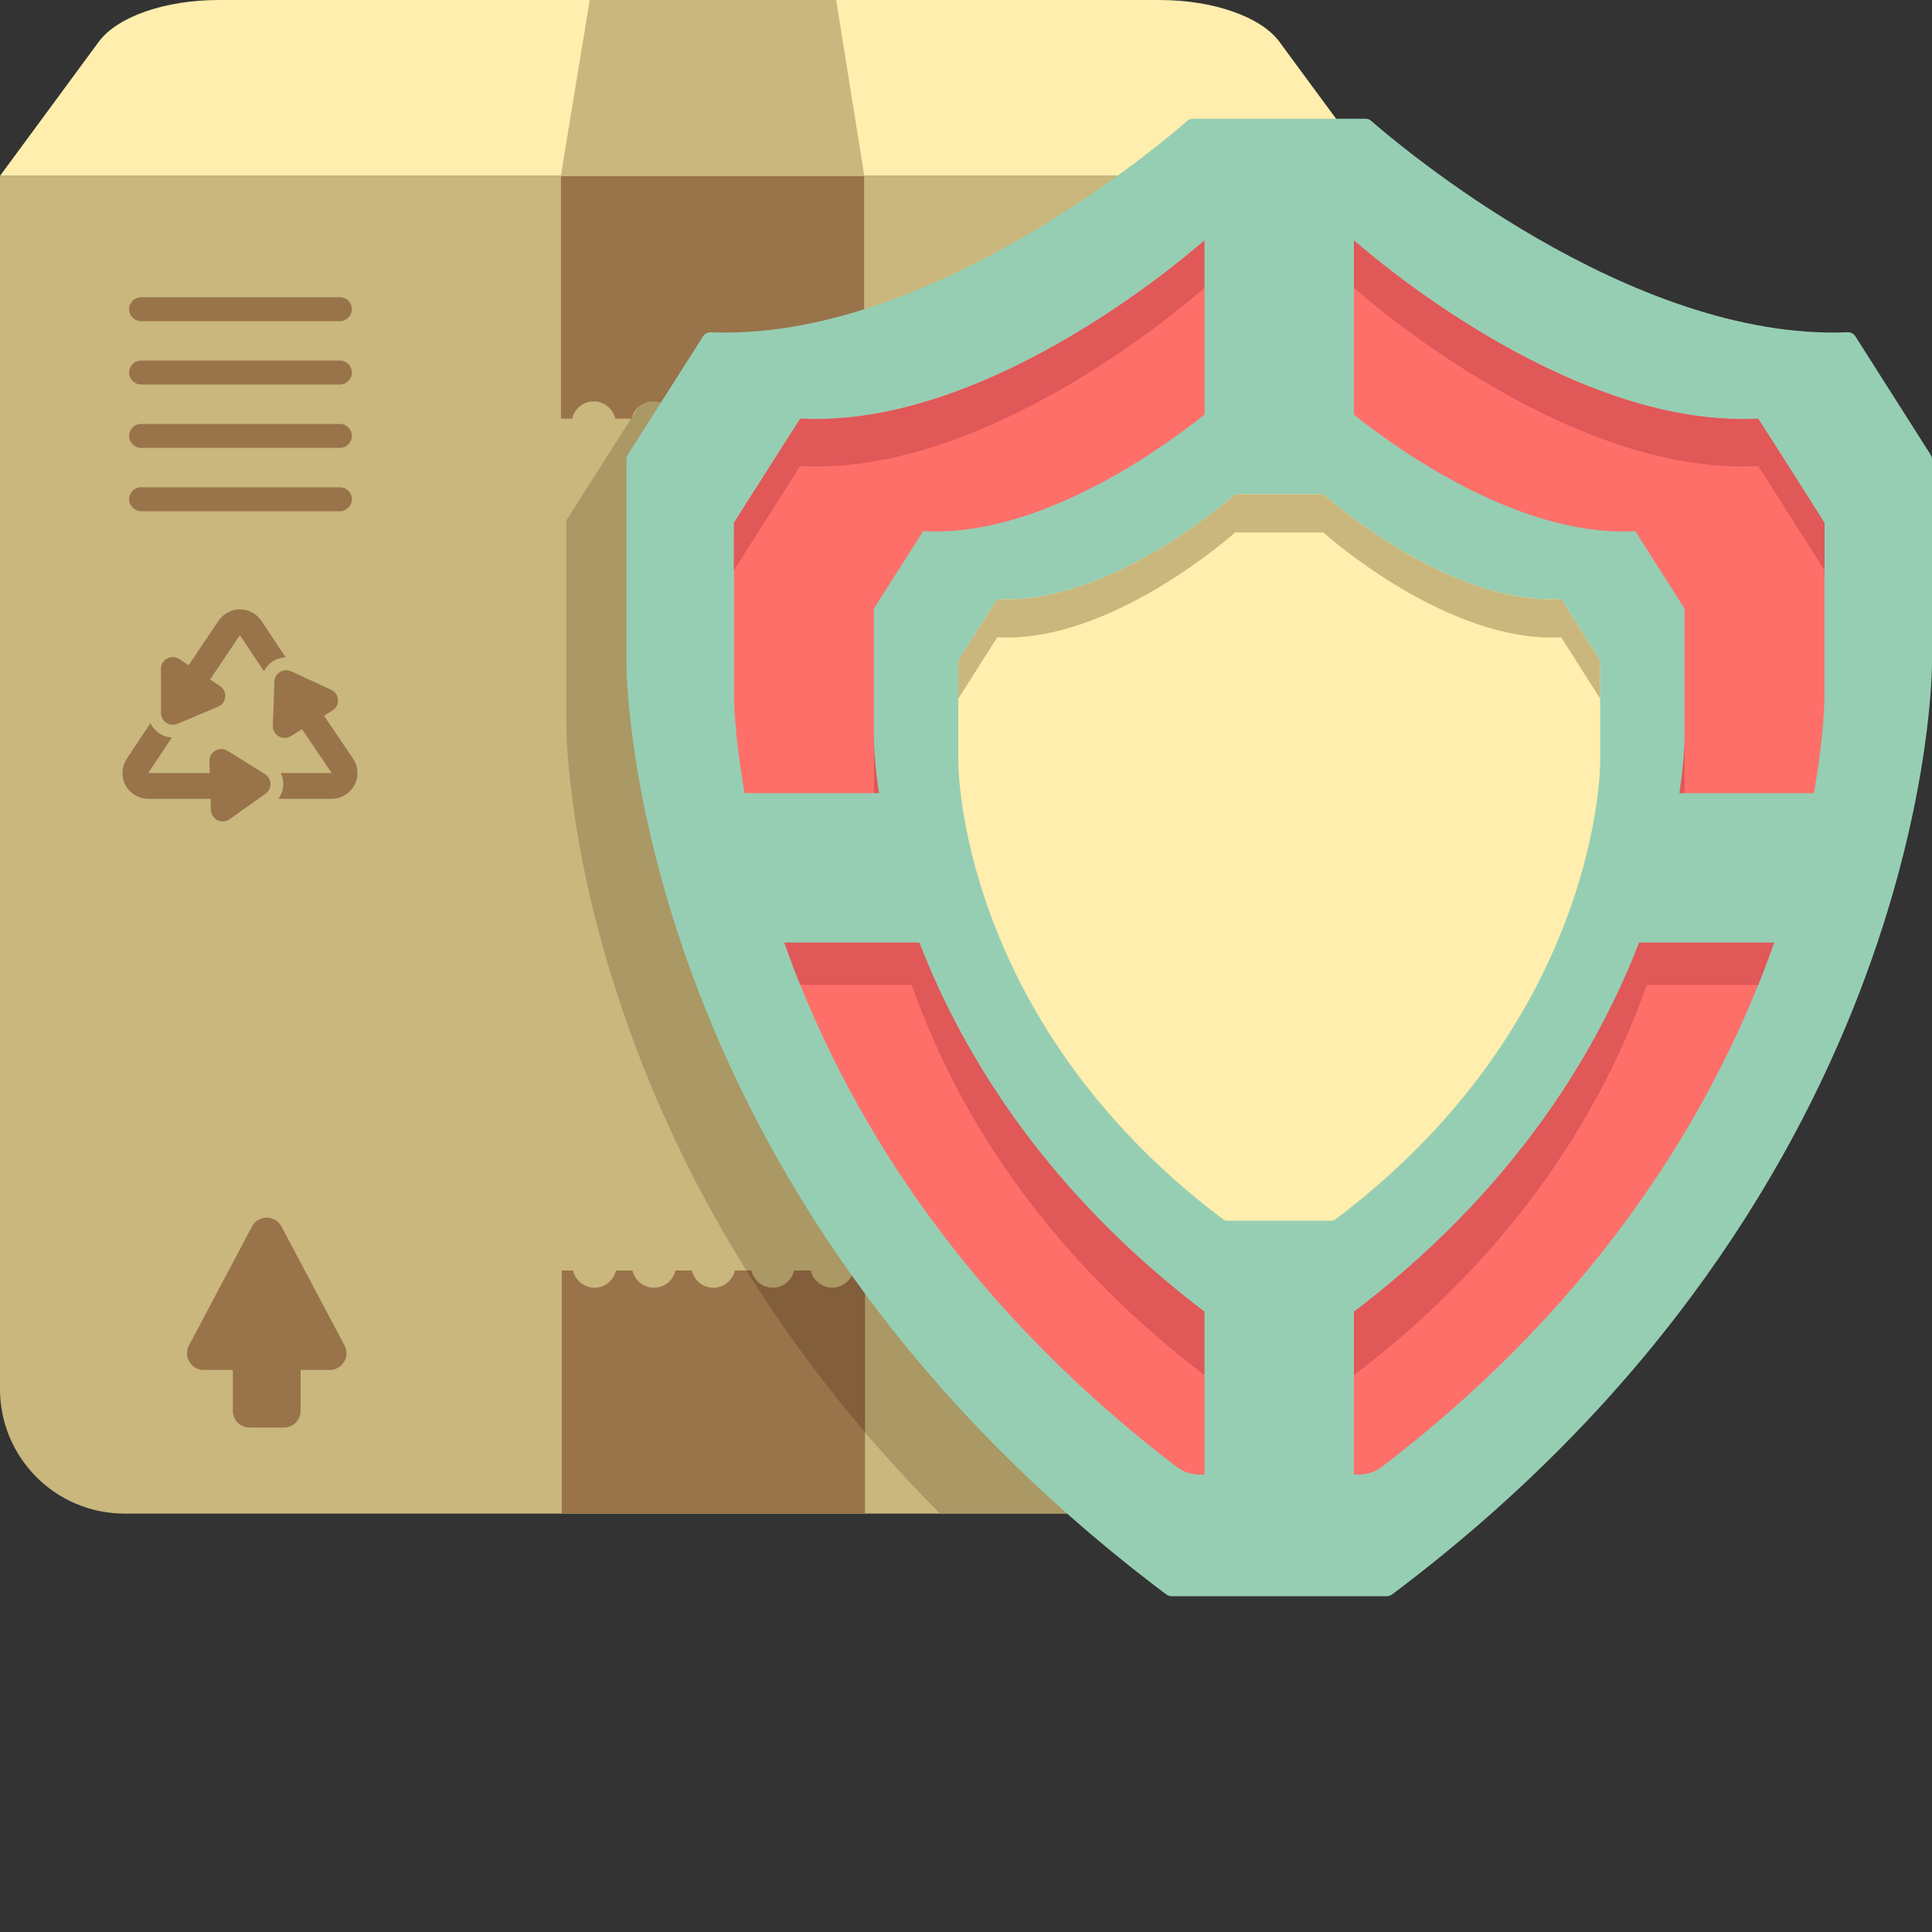
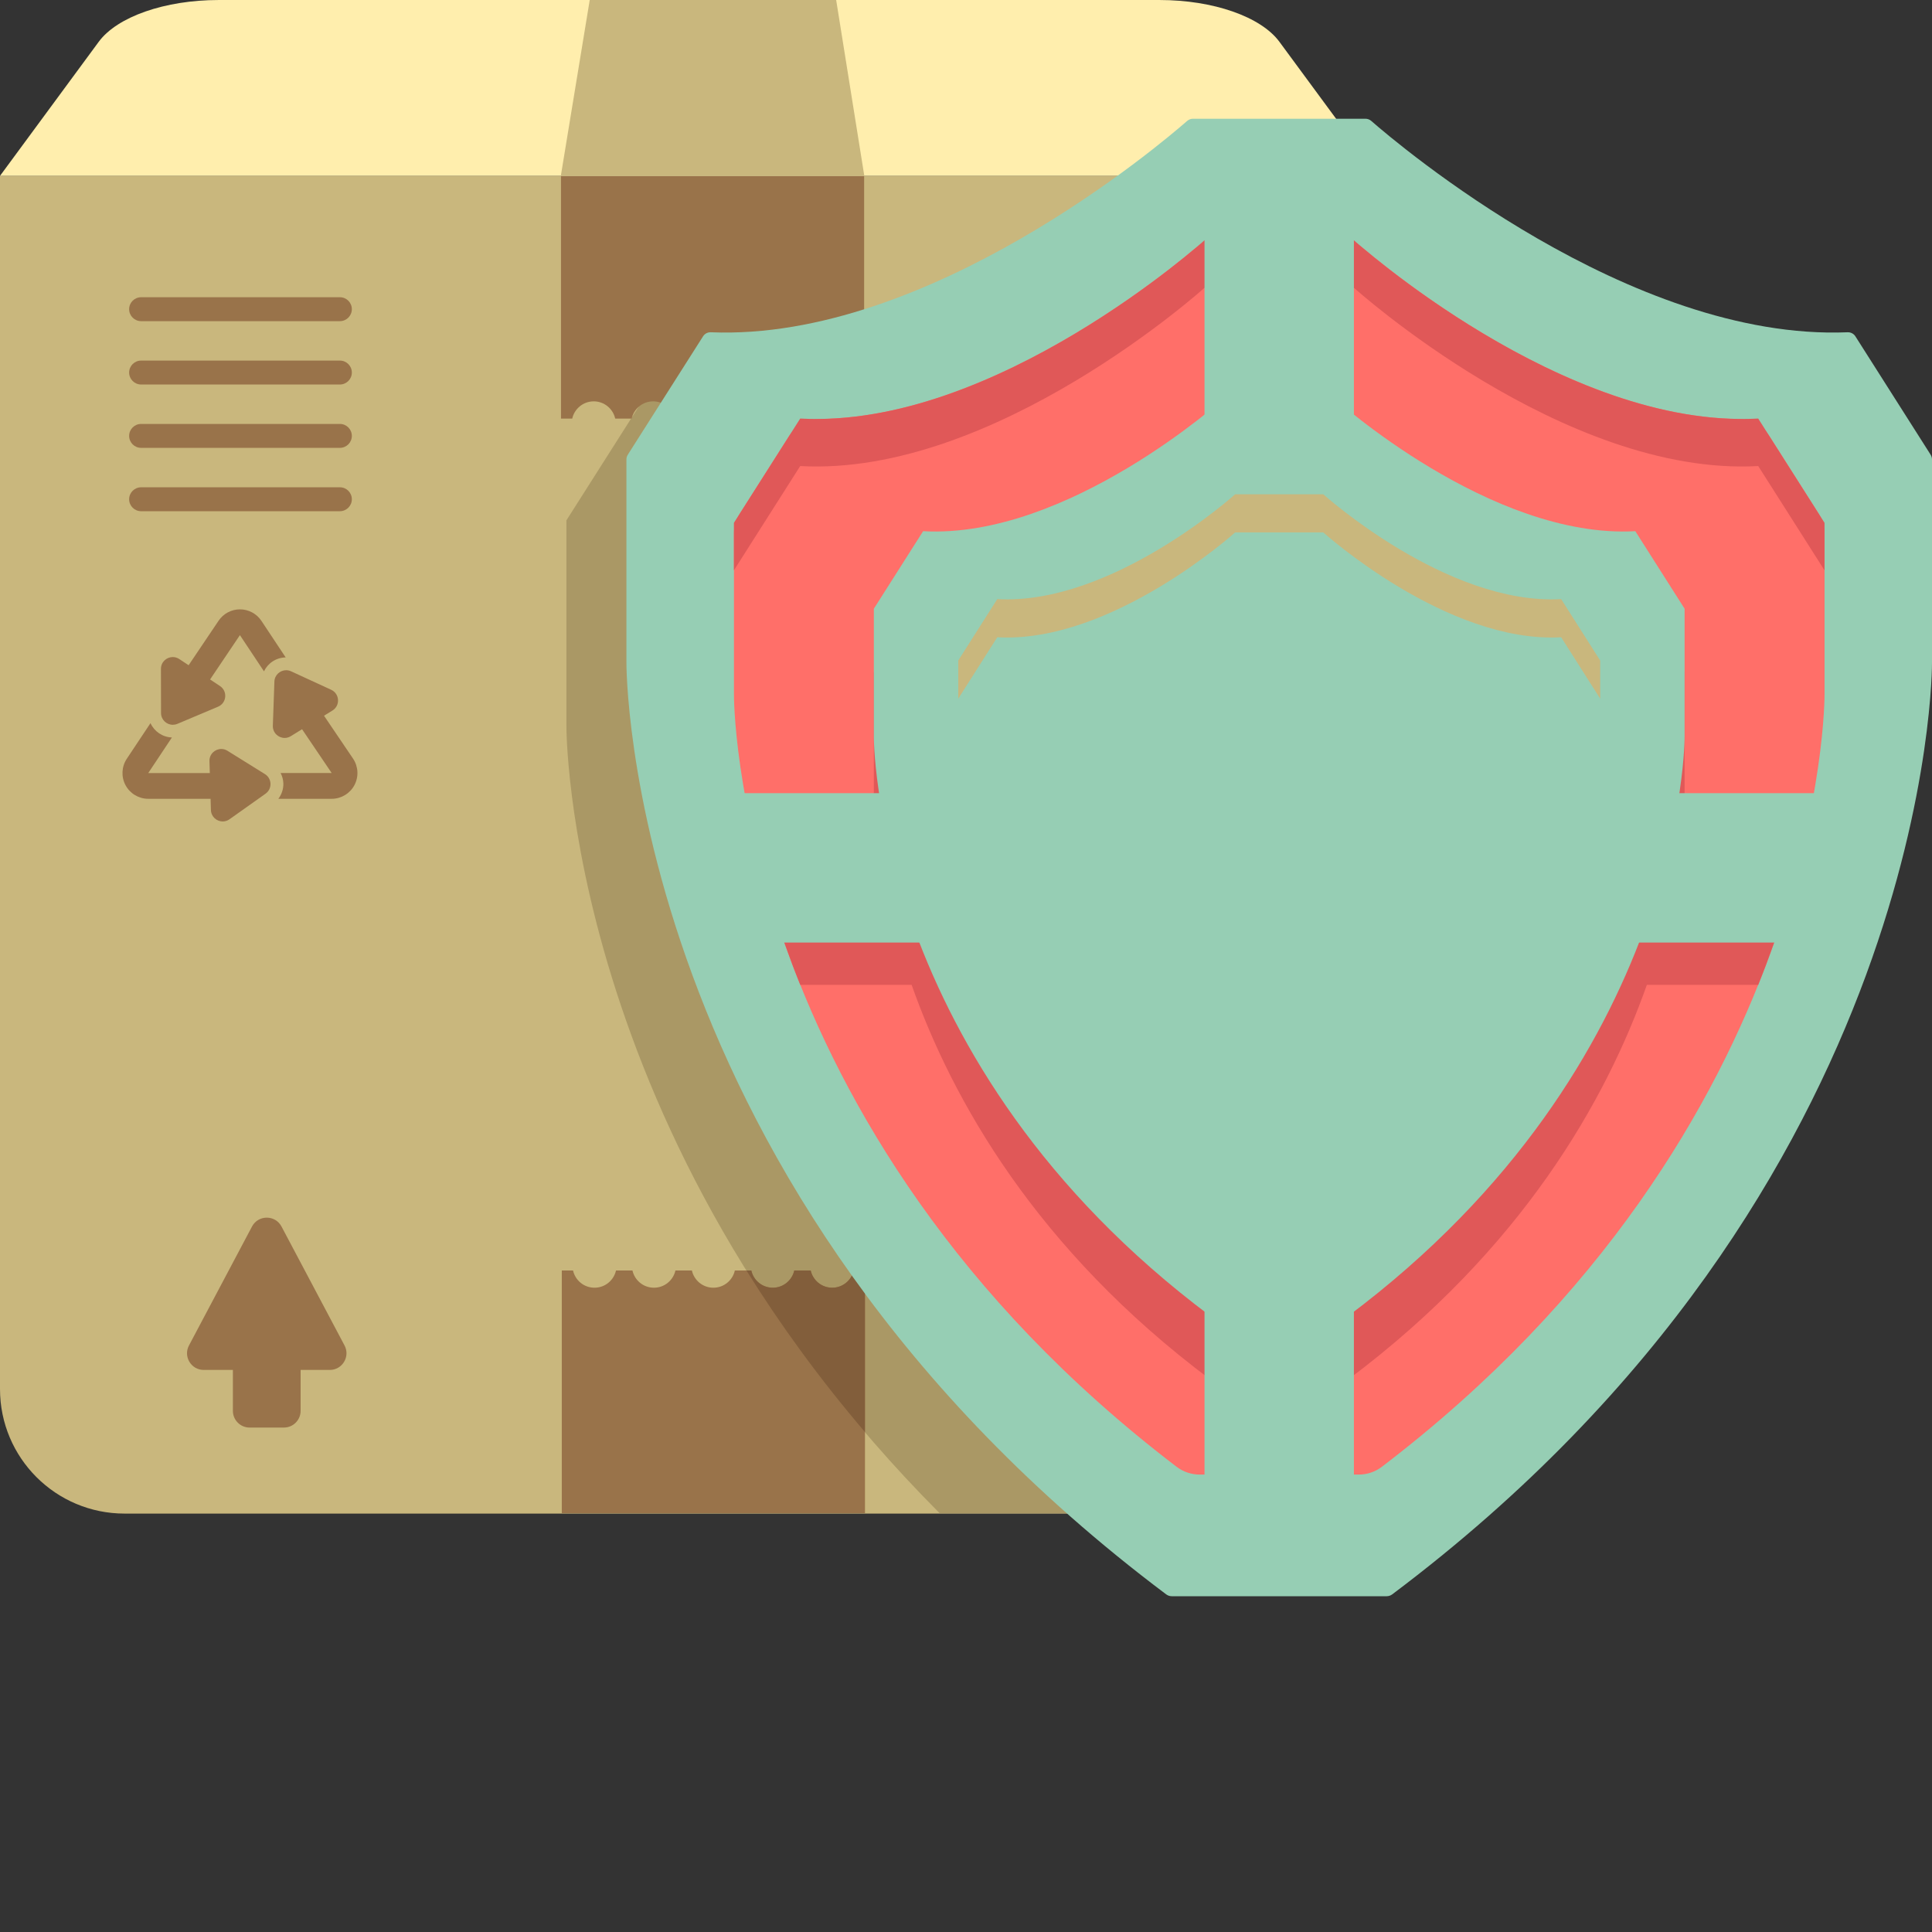
<svg xmlns="http://www.w3.org/2000/svg" version="1.1" width="512" height="512" x="0" y="0" viewBox="0 0 512 512" style="enable-background:new 0 0 512 512" xml:space="preserve">
  <rect x="0" y="0" width="512" height="512" fill="#333333" stroke="none" />
  <g>
    <path d="m0 46.605v321.516c0 18.223 14.773 32.996 33 32.996h299.883c18.223 0 33-14.77 33-32.996v-321.516zm0 0" fill="#C9B77D" data-original="#c9b77d" />
    <path d="m346.836 48.281h-47.477s-66.527 59.973-128.227 56.527l-21.027 33.09v54.457s-.703 108.691 98.906 208.656h87.148c20.895 0 37.832-16.938 37.832-37.828v-294.16c-16.59-11.23-27.156-20.742-27.156-20.742zm0 0" fill="#AA9865" data-original="#aa9865" />
    <path d="m91.305 356.559-16.703-31.52c-1.66-3.133-6.152-3.133-7.816 0l-16.703 31.52c-1.562 2.941.574 6.488 3.906 6.488h7.73v10.848c0 2.438 1.984 4.422 4.422 4.422h9.102c2.438 0 4.422-1.984 4.422-4.422v-10.848h7.73c3.336 0 5.469-3.543 3.91-6.488zm0 0" fill="#99734A" data-original="#99734a" />
    <path d="m291.094 356.559-16.707-31.52c-1.66-3.133-6.152-3.133-7.812 0l-16.703 31.52c-1.559 2.941.574 6.488 3.902 6.488h7.734v10.848c0 2.438 1.98 4.422 4.422 4.422h9.098c2.441 0 4.422-1.984 4.422-4.422v-10.848h7.734c3.336 0 5.473-3.543 3.91-6.488zm0 0" fill="#99734A" data-original="#99734a" />
    <path d="m148.668 46.605v64.328h2.977c.586-2.613 2.91-4.57 5.695-4.57 2.793 0 5.117 1.957 5.695 4.57h4.359c.582-2.613 2.906-4.57 5.691-4.57 2.793 0 5.117 1.957 5.695 4.57h4.359c.582-2.613 2.906-4.57 5.695-4.57 2.785 0 5.113 1.957 5.691 4.57h4.359c.586-2.613 2.906-4.57 5.695-4.57 2.793 0 5.117 1.957 5.695 4.57h4.359c.582-2.613 2.906-4.57 5.691-4.57 2.793 0 5.117 1.957 5.695 4.57h2.98v-64.328zm0 0" fill="#99734A" data-original="#99734a" />
    <path d="m339.055 11.074c-4.898-6.652-17.566-11.07-31.738-11.07h-249.41c-14.172 0-26.844 4.418-31.742 11.07l-26.164 35.531h365.223zm0 0" fill="#FFEEAD" data-original="#ffeead" />
    <path d="m221.594 0h-65.309l-7.66 46.605h80.426zm0 0" fill="#C9B77D" data-original="#c9b77d" />
    <path d="m226.238 336.688c-.586 2.613-2.91 4.57-5.695 4.57-2.789 0-5.117-1.957-5.695-4.57h-4.359c-.582 2.613-2.906 4.57-5.691 4.57-2.793 0-5.117-1.957-5.695-4.57h-4.359c-.582 2.613-2.906 4.57-5.695 4.57s-5.113-1.957-5.691-4.57h-4.359c-.586 2.613-2.906 4.57-5.695 4.57-2.793 0-5.117-1.957-5.695-4.57h-4.359c-.582 2.613-2.906 4.57-5.691 4.57-2.793 0-5.117-1.957-5.695-4.57h-2.98v64.324h80.348v-64.324zm0 0" fill="#99734A" data-original="#99734a" />
    <path d="m226.238 336.688c-.586 2.613-2.91 4.57-5.695 4.57-2.789 0-5.117-1.957-5.695-4.57h-4.359c-.582 2.613-2.906 4.57-5.691 4.57-2.793 0-5.117-1.957-5.695-4.57h-1.293c8.754 14.051 19.145 28.434 31.406 42.816v-42.816zm0 0" fill="#825E3B" data-original="#825e3b" />
    <path d="m511.625 120.488-19.93-31.359c-.453-.707-1.234-1.109-2.07-1.074-57.742 2.363-119.25-49.91-126.23-56.012-.434-.383-.984-.578-1.562-.578h-45.656c-.578 0-1.125.199-1.562.578-6.977 6.102-68.484 58.375-126.227 56.012-.84-.035-1.621.367-2.07 1.074l-19.934 31.359c-.246.383-.375.832-.375 1.289v53.758s-.996 138.832 143.039 246.984c.422.316.949.496 1.473.496h56.965c.527 0 1.047-.18 1.473-.496 144.035-108.152 143.043-246.984 143.043-246.984v-53.758c0-.457-.129-.902-.375-1.289zm0 0" fill="#96CEB4" data-original="#96ceb4" />
    <path d="m481.973 136.129-13.051-20.543c-1.844-2.902-5.066-4.508-8.504-4.562-43.227-.645-87.785-35.684-98.934-45.051-1.77-1.488-4-2.281-6.312-2.281h-32.324c-2.312 0-4.539.793-6.312 2.281-11.148 9.367-55.703 44.402-98.93 45.051-3.438.051-6.66 1.66-8.504 4.562l-13.055 20.543c-1.008 1.586-1.539 3.426-1.539 5.305v42.613s-.82 114.574 117.316 204.676c1.742 1.328 3.906 2.055 6.094 2.055h42.195c2.188 0 4.352-.727 6.09-2.055 118.145-90.102 117.32-204.676 117.32-204.676v-42.613c-.008-1.875-.543-3.715-1.551-5.305zm0 0" fill="#FF6F69" data-original="#ff6f69" />
    <path d="m465.945 110.918c-51.535 2.879-107.113-47.219-107.113-47.219h-39.656s-55.57 50.098-107.113 47.219l-17.57 27.637v12.594l17.57-27.641c51.539 2.875 107.113-47.219 107.113-47.219h39.66s55.574 50.098 107.113 47.219l17.57 27.641v-12.594zm0 0" fill="#E05858" data-original="#e05858" />
    <path d="m445.777 221.414c.668-6 .656-9.461.656-9.461v-33.816l-13.059-20.547c-38.316 2.141-79.629-35.102-79.629-35.102h-29.48s-41.312 37.242-79.629 35.102l-13.059 20.547v33.816s-.012 3.461.656 9.461h-32.609c2.605 11.402 6.52 24.836 12.457 39.586h29.512c10.734 30.383 32.98 70.047 79.227 104.637h36.387c46.246-34.59 68.492-74.254 79.227-104.637h29.508c5.941-14.75 9.852-28.18 12.457-39.586zm0 0" fill="#E05858" data-original="#e05858" />
    <path d="m319.211 56.617h39.586v346.754h-39.586zm0 0" fill="#96CEB4" data-original="#96ceb4" />
    <path d="m189.617 210.199h298.777v39.586h-298.777zm0 0" fill="#96CEB4" data-original="#96ceb4" />
    <path d="m433.375 140.77c-38.316 2.141-79.629-35.102-79.629-35.102h-29.48s-41.312 37.242-79.629 35.102l-13.059 20.547v33.816s-.617 86.477 89.238 153.684h36.387c89.852-67.207 89.234-153.684 89.234-153.684v-33.816zm0 0" fill="#96CEB4" data-original="#96ceb4" />
-     <path d="m423.758 174.562-9.453-14.875c-.359-.57-.988-.887-1.66-.871-27.781.883-57.199-23.703-61.445-27.379-.355-.312-.781-.457-1.254-.457h-21.867c-.473 0-.902.145-1.258.457-4.242 3.68-33.664 28.262-61.445 27.379-.672-.02-1.297.301-1.66.871l-9.453 14.875c-.199.309-.305.676-.305 1.051v26.203s-.492 68.117 70.109 121.27c.344.262.781.41 1.215.41h27.465c.438 0 .867-.148 1.215-.41 70.594-53.156 70.109-121.27 70.109-121.27v-26.203c-.008-.371-.117-.734-.312-1.051zm0 0" fill="#FFEEAD" data-original="#ffeead" />
    <path d="m413.723 158.773c-30.336 1.695-63.047-27.789-63.047-27.789h-23.344s-32.711 29.484-63.047 27.789l-10.336 16.27v10.109l10.336-16.27c30.336 1.699 63.047-27.793 63.047-27.793h23.344s32.711 29.488 63.047 27.793l10.34 16.27v-10.109zm0 0" fill="#C9B77D" data-original="#c9b77d" />
    <g fill="#99734A">
      <path d="m90.078 78.77h-52.684c-1.75 0-3.172 1.418-3.172 3.168s1.422 3.172 3.172 3.172h52.676c1.75 0 3.172-1.422 3.172-3.172s-1.418-3.168-3.164-3.168zm0 0" fill="#99734A" data-original="#99734a" />
      <path d="m90.078 95.559h-52.684c-1.75 0-3.172 1.418-3.172 3.168s1.422 3.172 3.172 3.172h52.676c1.75 0 3.172-1.422 3.172-3.172s-1.418-3.168-3.164-3.168zm0 0" fill="#99734A" data-original="#99734a" />
      <path d="m90.078 112.348h-52.684c-1.75 0-3.172 1.418-3.172 3.168s1.422 3.172 3.172 3.172h52.676c1.75 0 3.172-1.422 3.172-3.172s-1.418-3.168-3.164-3.168zm0 0" fill="#99734A" data-original="#99734a" />
      <path d="m90.078 129.137h-52.684c-1.75 0-3.172 1.418-3.172 3.168s1.422 3.172 3.172 3.172h52.676c1.75 0 3.172-1.422 3.172-3.172s-1.418-3.168-3.164-3.168zm0 0" fill="#99734A" data-original="#99734a" />
      <path d="m93.586 201.074-7.719-11.402 2.234-1.375c2.121-1.309 1.93-4.453-.332-5.5l-10.621-4.891c-.434-.203-.875-.293-1.309-.293-1.609 0-3.066 1.262-3.121 3.02l-.41 11.688c-.066 1.879 1.465 3.242 3.129 3.242.547 0 1.109-.148 1.633-.473l2.98-1.836 7.848 11.605h-13.535c.43.84.699 1.762.73 2.742.047 1.5-.453 2.918-1.324 4.09h14.129c2.52 0 4.832-1.383 6.02-3.605 1.188-2.223 1.059-4.914-.332-7.012zm0 0" fill="#99734A" data-original="#99734a" />
      <path d="m69.281 164.535c-1.266-1.906-3.402-3.051-5.691-3.051-2.285 0-4.422 1.145-5.684 3.051l-7.918 11.758-2.484-1.645c-.543-.359-1.141-.523-1.719-.523-1.625 0-3.133 1.297-3.133 3.133l.023 11.695c.004 1.797 1.473 3.121 3.121 3.121.398 0 .812-.078 1.215-.246l10.773-4.543c2.297-.969 2.59-4.105.512-5.484l-2.621-1.738 7.906-11.746 6.375 9.59c1.039-2.16 3.207-3.641 5.754-3.684zm0 0" fill="#99734A" data-original="#99734a" />
      <path d="m70.211 205.145-9.93-6.18c-.527-.332-1.094-.477-1.641-.477-1.66 0-3.188 1.352-3.133 3.223l.094 3.152h-16.312l6.266-9.422c-2.523-.102-4.68-1.617-5.676-3.801l-6.277 9.438c-1.395 2.098-1.523 4.789-.336 7.008 1.191 2.219 3.504 3.605 6.02 3.605h16.52l.09 2.965c.051 1.805 1.543 3.039 3.133 3.039.609 0 1.234-.184 1.797-.586l9.539-6.766c1.824-1.293 1.738-4.02-.152-5.199zm0 0" fill="#99734A" data-original="#99734a" />
    </g>
  </g>
</svg>